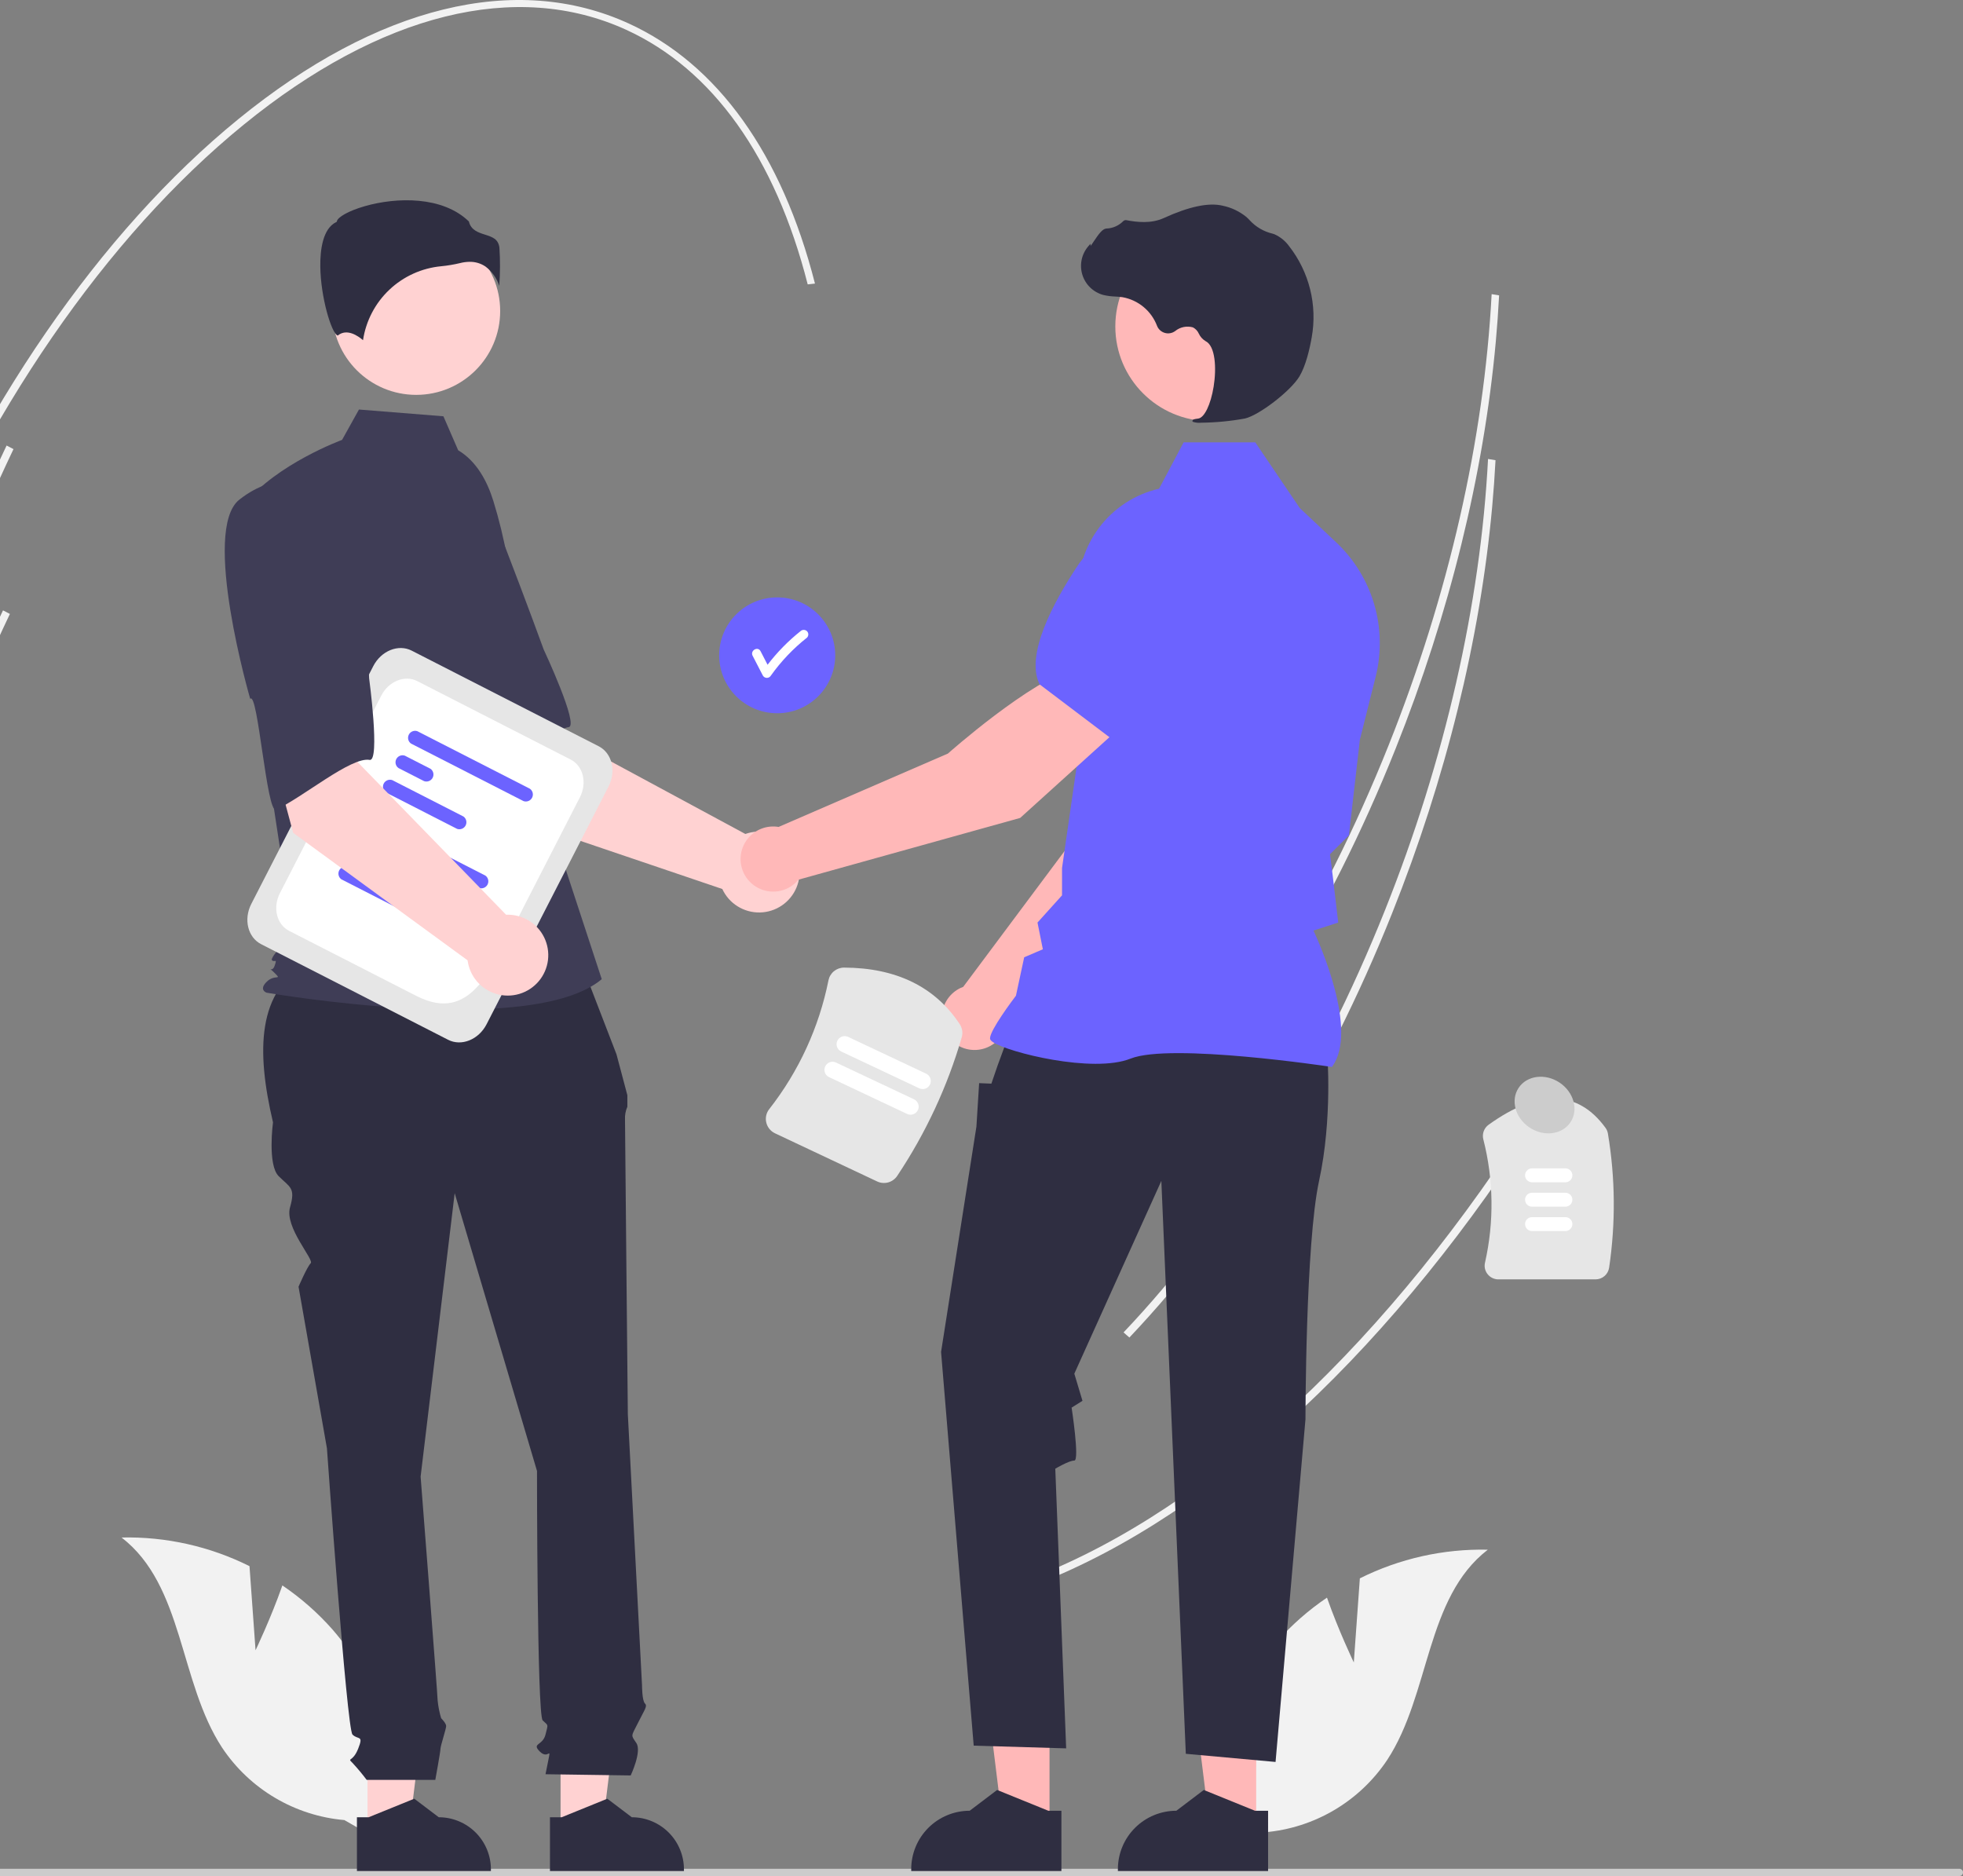
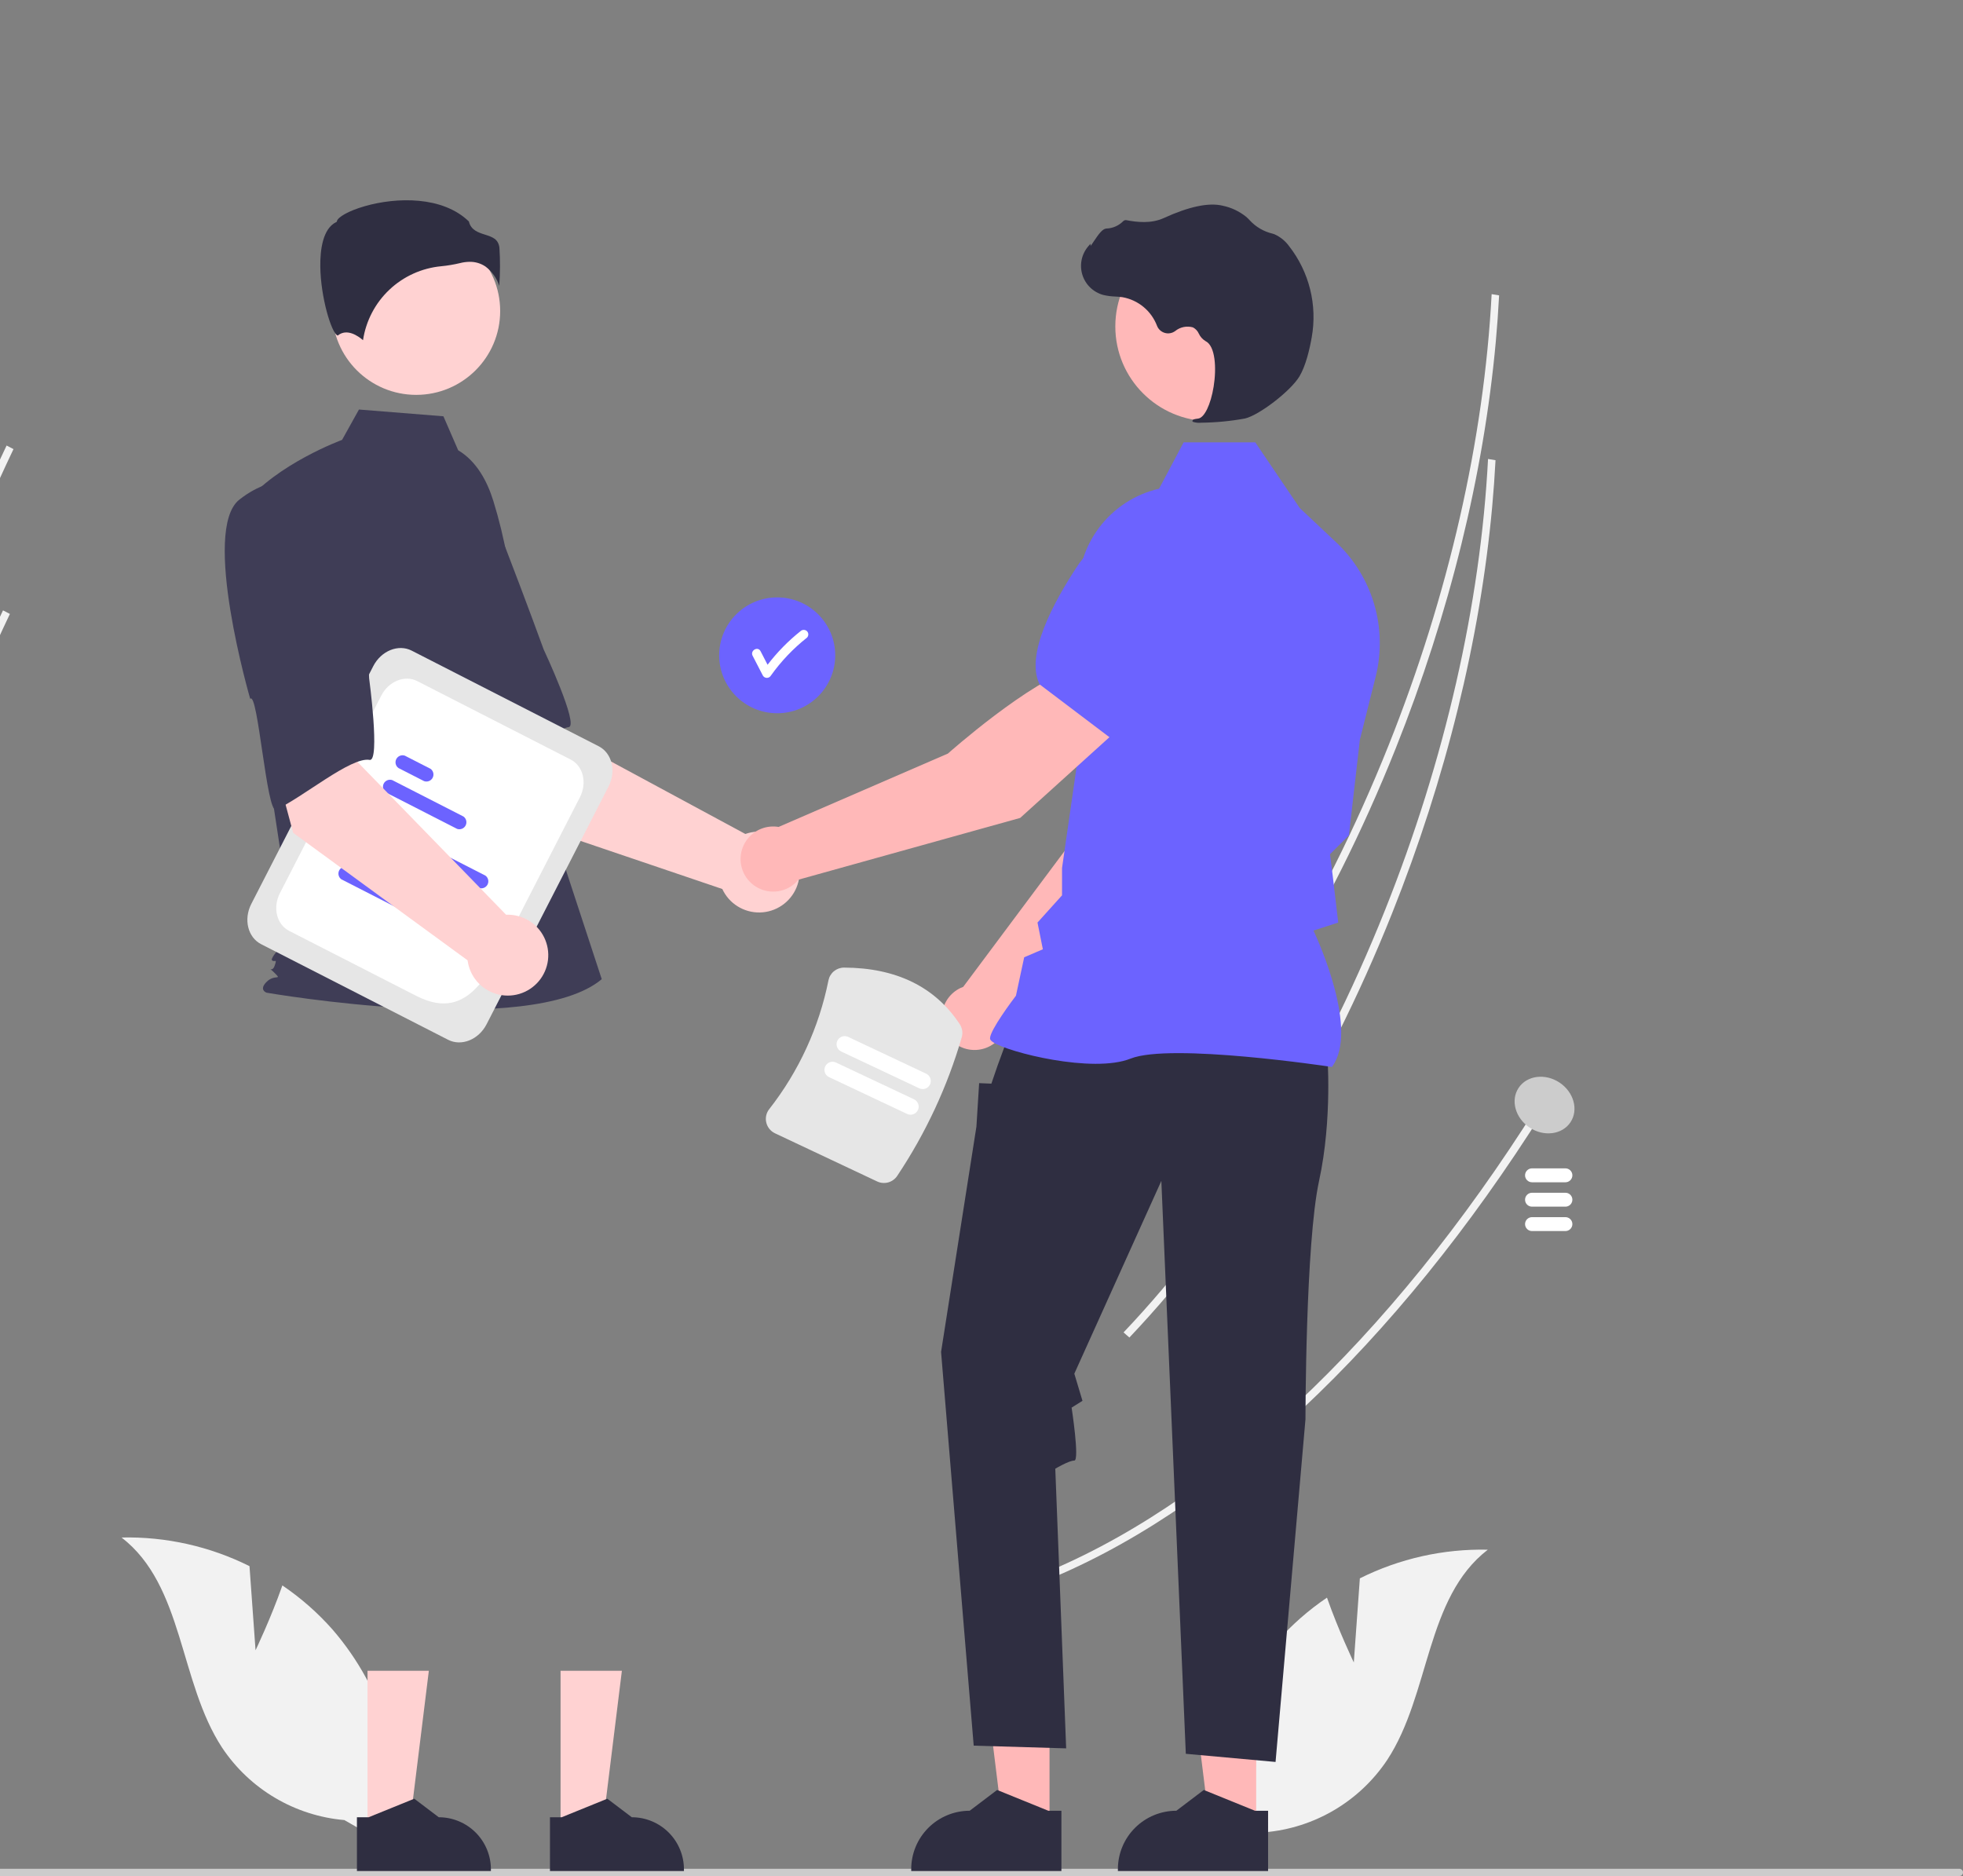
<svg xmlns="http://www.w3.org/2000/svg" width="766" height="732" viewBox="0 0 766 732" fill="none">
  <rect x="0" y="0" width="766" height="732" fill="#808080" stroke="none" />
  <g clip-path="url(#clip0_3_980)">
    <path d="M583.686 133.336C578.99 184.992 565.611 239.462 544.63 292.018C518.683 357.01 483.233 414.254 442.112 457.563L439.83 455.577C480.752 412.476 516.041 355.484 541.879 290.761C565.231 232.272 579.12 171.405 582.064 114.767L584.98 115.255C584.67 121.236 584.239 127.263 583.686 133.336Z" fill="#F2F2F2" />
    <path d="M602.389 433.349C544.631 525.088 474.559 590.635 405.079 617.916L403.673 615.343C472.673 588.251 542.335 523.039 599.829 431.72L602.389 433.349Z" fill="#F2F2F2" />
    <path d="M582.284 197.65C577.588 249.307 564.21 303.777 543.228 356.333C517.281 421.325 481.831 478.569 440.71 521.878L438.428 519.891C479.35 476.791 514.639 419.799 540.477 355.076C563.829 296.587 577.718 235.72 580.662 179.082L583.578 179.57C583.268 185.551 582.837 191.578 582.284 197.65Z" fill="#F2F2F2" />
-     <path d="M622.603 499.195H584.707C583.897 499.196 583.098 499.015 582.368 498.664C581.639 498.313 580.998 497.802 580.495 497.169C579.998 496.552 579.647 495.831 579.469 495.059C579.291 494.287 579.29 493.485 579.467 492.713C583.076 476.814 582.849 460.286 578.805 444.491C578.55 443.451 578.611 442.358 578.983 441.354C579.354 440.349 580.019 439.479 580.89 438.854C600.376 424.862 615.722 425.268 626.502 440.063C626.988 440.737 627.311 441.515 627.445 442.335C630.325 459.622 630.485 477.253 627.918 494.589C627.739 495.868 627.102 497.04 626.125 497.887C625.148 498.734 623.897 499.198 622.603 499.195Z" fill="#E6E6E6" />
    <path d="M610.854 461.307H597.818C597.098 461.305 596.408 461.019 595.899 460.51C595.391 460.001 595.105 459.312 595.105 458.593C595.105 457.874 595.391 457.185 595.899 456.676C596.408 456.167 597.098 455.881 597.818 455.879H610.854C611.575 455.879 612.266 456.165 612.776 456.674C613.286 457.183 613.572 457.873 613.572 458.593C613.572 459.313 613.286 460.003 612.776 460.512C612.266 461.021 611.575 461.307 610.854 461.307Z" fill="white" />
    <path d="M610.854 470.824H597.818C597.098 470.822 596.408 470.536 595.899 470.027C595.391 469.518 595.105 468.829 595.105 468.11C595.105 467.391 595.391 466.702 595.899 466.193C596.408 465.685 597.098 465.398 597.818 465.396H610.854C611.575 465.396 612.266 465.682 612.776 466.191C613.286 466.7 613.572 467.39 613.572 468.11C613.572 468.83 613.286 469.52 612.776 470.029C612.266 470.538 611.575 470.824 610.854 470.824Z" fill="white" />
    <path d="M610.854 480.341H597.818C597.098 480.339 596.408 480.053 595.899 479.544C595.391 479.035 595.105 478.346 595.105 477.627C595.105 476.908 595.391 476.219 595.899 475.71C596.408 475.201 597.098 474.915 597.818 474.913H610.854C611.575 474.913 612.266 475.199 612.776 475.708C613.286 476.217 613.572 476.907 613.572 477.627C613.572 478.347 613.286 479.037 612.776 479.546C612.266 480.055 611.575 480.341 610.854 480.341Z" fill="white" />
    <path d="M766 730.585C766.001 730.771 765.964 730.955 765.893 731.127C765.822 731.299 765.718 731.455 765.586 731.587C765.454 731.718 765.298 731.823 765.125 731.894C764.953 731.965 764.768 732.001 764.582 732H-136.582C-136.958 732 -137.319 731.851 -137.585 731.586C-137.851 731.32 -138 730.96 -138 730.585C-138 730.209 -137.851 729.849 -137.585 729.584C-137.319 729.318 -136.958 729.169 -136.582 729.169H764.582C764.768 729.168 764.953 729.205 765.125 729.276C765.298 729.346 765.454 729.451 765.586 729.582C765.718 729.714 765.822 729.87 765.893 730.042C765.964 730.214 766.001 730.399 766 730.585Z" fill="#CCCCCC" />
    <path d="M99.72 643.909L97.357 611.089C81.874 603.362 64.737 599.526 47.432 599.912C71.777 618.699 69.827 656.249 86.688 681.947C92.008 689.922 99.058 696.599 107.314 701.484C115.57 706.369 124.822 709.336 134.383 710.167L154.644 721.804C156.962 706.51 155.931 690.897 151.623 676.039C147.315 661.181 139.831 647.432 129.688 635.74C123.933 629.237 117.38 623.484 110.185 618.615C105.756 631.31 99.72 643.909 99.72 643.909Z" fill="#F2F2F2" />
    <path d="M528.28 648.667L530.643 615.848C546.126 608.121 563.263 604.284 580.568 604.67C556.223 623.458 558.173 661.008 541.312 686.706C535.992 694.68 528.943 701.358 520.686 706.243C512.43 711.128 503.178 714.095 493.617 714.925L473.355 726.562C471.038 711.269 472.069 695.655 476.377 680.797C480.685 665.94 488.169 652.191 498.312 640.499C504.067 633.996 510.62 628.242 517.815 623.374C522.244 636.068 528.28 648.667 528.28 648.667Z" fill="#F2F2F2" />
    <path d="M303.276 278.301C315.779 278.301 325.916 268.181 325.916 255.698C325.916 243.215 315.779 233.095 303.276 233.095C290.772 233.095 280.636 243.215 280.636 255.698C280.636 268.181 290.772 278.301 303.276 278.301Z" fill="#6C63FF" />
    <path d="M314.898 246.278C314.557 245.954 314.105 245.773 313.634 245.773C313.163 245.773 312.711 245.954 312.37 246.278C307.566 250.103 303.251 254.503 299.523 259.379C298.607 257.611 297.692 255.843 296.777 254.074C295.72 252.033 292.635 253.836 293.69 255.876C295.029 258.462 296.368 261.048 297.707 263.635C297.868 263.899 298.095 264.117 298.365 264.268C298.636 264.42 298.94 264.499 299.25 264.499C299.56 264.499 299.865 264.42 300.135 264.268C300.405 264.117 300.632 263.899 300.793 263.635C304.767 258.048 309.516 253.053 314.898 248.802C315.23 248.466 315.417 248.012 315.417 247.54C315.417 247.067 315.23 246.614 314.898 246.278Z" fill="white" />
    <path d="M201.975 319.791L167.835 266.264L207.368 245.126L217.745 285.965L290.853 325.407C293.739 324.37 296.866 324.193 299.851 324.899C302.835 325.606 305.55 327.164 307.664 329.383C309.777 331.603 311.198 334.389 311.753 337.401C312.308 340.413 311.973 343.521 310.789 346.346C309.605 349.172 307.623 351.592 305.086 353.312C302.548 355.033 299.563 355.979 296.496 356.035C293.429 356.091 290.412 355.255 287.813 353.629C285.213 352.003 283.144 349.657 281.857 346.877L201.975 319.791Z" fill="#FFD2D2" />
    <path d="M142.892 202.063C132.165 217.787 170.286 274.942 170.286 274.942C172.143 270.945 189.896 315.824 192.869 313.173C201.32 305.638 214.548 284.65 221.902 283.715C226.107 283.18 212.149 253.405 212.149 253.405C212.149 253.405 205.77 235.823 197.113 213.364C194.784 206.97 190.872 201.267 185.742 196.788C180.611 192.308 174.429 189.198 167.77 187.746C167.77 187.746 153.619 186.339 142.892 202.063Z" fill="#3F3D56" />
    <path d="M143.416 714.352L159.63 714.35L167.343 651.914L143.413 651.915L143.416 714.352Z" fill="#FFD2D2" />
    <path d="M139.28 709.066L143.844 709.066L161.661 701.832L171.211 709.065H171.212C176.609 709.065 181.784 711.206 185.6 715.016C189.416 718.825 191.56 723.992 191.561 729.38V730.041L139.281 730.042L139.28 709.066Z" fill="#2F2E41" />
    <path d="M218.742 714.352L234.956 714.35L242.67 651.914L218.74 651.915L218.742 714.352Z" fill="#FFD2D2" />
    <path d="M214.606 709.066L219.17 709.066L236.987 701.832L246.537 709.065H246.538C251.935 709.065 257.111 711.206 260.927 715.016C264.743 718.825 266.887 723.992 266.887 729.38V730.041L214.607 730.042L214.606 709.066Z" fill="#2F2E41" />
-     <path d="M225.76 373.005L120.299 375.637C100.269 386.499 99.965 410.006 106.528 437.916C106.528 437.916 104.312 454.505 108.743 458.929C113.174 463.353 115.39 463.353 113.174 471.094C110.959 478.836 122.664 491.48 121.242 492.899C119.821 494.319 116.498 502.06 116.498 502.06L127.575 565.098C127.575 565.098 135.329 674.585 137.545 676.797C139.76 679.009 141.976 676.797 139.76 682.327C137.545 687.857 135.329 685.645 137.545 687.857C139.507 689.969 141.356 692.184 143.083 694.492H169.865C169.865 694.492 171.884 683.433 171.884 682.327C171.884 681.221 174.1 674.585 174.1 673.479C174.1 672.374 172.142 670.419 172.142 670.419C171.465 668.17 171.008 665.862 170.777 663.526C170.777 661.314 164.13 576.158 164.13 576.158L177.423 465.565L209.548 573.946C209.548 573.946 209.548 669.056 211.763 671.268C213.979 673.48 213.979 672.374 212.871 676.797C211.763 681.221 207.332 680.115 210.655 683.433C213.979 686.751 215.086 681.221 213.979 686.751L212.871 692.28L246.103 692.755C246.103 692.755 250.534 683.433 248.318 680.115C246.103 676.797 246.236 677.703 248.939 672.273C251.642 666.844 252.749 665.738 251.642 664.632C250.534 663.526 250.534 657.644 250.534 657.644L244.995 551.827C244.995 551.827 243.888 440.128 243.888 436.81C243.804 435.103 244.119 433.4 244.808 431.835V427.332L240.564 411.374L225.76 373.005Z" fill="#2F2E41" />
    <path d="M162.408 154.073C180.505 154.073 195.176 139.426 195.176 121.359C195.176 103.291 180.505 88.644 162.408 88.644C144.311 88.644 129.641 103.291 129.641 121.359C129.641 139.426 144.311 154.073 162.408 154.073Z" fill="#FFD2D2" />
    <path d="M178.792 175.694C185.851 179.884 190.074 187.583 192.498 195.417C196.986 209.92 199.688 224.915 200.543 240.071L203.103 285.445L234.814 382.058C207.331 405.274 104.029 387.334 104.029 387.334C104.029 387.334 100.858 386.279 104.029 383.113C107.2 379.947 110.287 382.752 107.116 379.586C103.945 376.42 106.131 379.947 107.188 376.781C108.245 373.615 107.188 375.726 106.131 374.67C105.074 373.615 114.314 364.118 114.314 364.118L105.858 308.661L95.288 196.8C107.972 180.971 133.481 171.639 133.481 171.639L140.073 159.794L173.029 162.427L178.792 175.694Z" fill="#3F3D56" />
    <path d="M189.42 103.978C191.966 105.875 193.853 108.521 194.814 111.544C195.184 106.603 195.207 101.643 194.885 96.699C194.498 93.225 192.049 92.444 189.212 91.538C186.65 90.72 183.753 89.796 182.973 86.423C172.673 76.419 154.742 76.924 142.471 80.413C135.719 82.334 131.834 84.801 131.486 86.246L131.414 86.543L131.14 86.68C125.935 89.278 124.922 97.483 124.989 103.908C125.115 116.013 129.302 129.762 131.66 130.879C131.785 130.938 131.817 130.915 131.871 130.87C135.422 128.036 139.755 131.085 141.659 132.742C142.782 125.219 146.398 118.288 151.929 113.057C157.461 107.825 164.588 104.596 172.174 103.883C174.651 103.644 177.109 103.233 179.529 102.652C180.756 102.335 182.018 102.169 183.286 102.16C185.469 102.126 187.609 102.761 189.42 103.978Z" fill="#2F2E41" />
    <path d="M392.836 399.072L455.869 335.168L472.476 284.059L445.752 273.267C432.513 286.599 418.885 327.412 418.885 327.412L375.863 385.059C375.52 385.186 375.177 385.321 374.84 385.48C372.859 386.414 371.153 387.842 369.887 389.626C368.62 391.411 367.836 393.491 367.61 395.666C367.385 397.841 367.725 400.038 368.598 402.044C369.471 404.049 370.847 405.796 372.594 407.115C374.341 408.435 376.399 409.282 378.57 409.575C380.74 409.868 382.95 409.597 384.985 408.789C387.021 407.98 388.812 406.661 390.188 404.959C391.563 403.257 392.475 401.229 392.836 399.072Z" fill="#FFB8B8" />
-     <path d="M438.462 279.114L472.258 288.874L472.384 288.85C484.807 286.442 494.634 265.831 500.689 248.964C502.681 243.401 502.484 237.29 500.136 231.867C497.788 226.444 493.465 222.113 488.041 219.75C484.028 218.034 479.615 217.473 475.299 218.13C470.984 218.787 466.938 220.636 463.62 223.468L446.769 237.954L438.462 279.114Z" fill="#6C63FF" />
    <path d="M409.546 712.453L391.37 712.452L382.724 642.461L409.549 642.462L409.546 712.453Z" fill="#FFB8B8" />
    <path d="M414.183 706.528L409.067 706.528L389.093 698.419L378.388 706.527H378.387C372.337 706.527 366.535 708.927 362.258 713.197C357.98 717.468 355.576 723.26 355.576 729.3V730.04L414.182 730.042L414.183 706.528Z" fill="#2F2E41" />
    <path d="M490.195 712.453L472.019 712.452L463.373 642.461L490.198 642.462L490.195 712.453Z" fill="#FFB8B8" />
    <path d="M494.831 706.528L489.715 706.528L469.742 698.419L459.037 706.527H459.035C452.986 706.527 447.184 708.927 442.906 713.197C438.628 717.468 436.225 723.26 436.224 729.3V730.04L494.83 730.042L494.831 706.528Z" fill="#2F2E41" />
    <path d="M517.909 410.975C517.909 410.975 520.031 436.401 514.725 460.768C509.42 485.135 509.42 553.76 509.42 553.76L497.747 687.486L462.728 684.308L453.178 460.768L419.221 535.988L422.404 546.582L418.164 549.231C418.164 549.231 421.343 569.889 419.221 569.889C417.098 569.889 411.793 573.068 411.793 573.068L416.037 682.189L379.958 681.13L367.224 527.512L381.019 439.58L382.08 422.629L386.855 422.825L389.287 415.742L393.753 403.559L517.909 410.975Z" fill="#2F2E41" />
    <path d="M519.743 416.315L519.932 416.051C530.033 401.932 514.842 368.007 512.55 363.089L522.201 359.962L520.028 341.52L518.998 333.298L526.374 325.934L526.395 325.751L530.639 288.671L536.811 264.042C539.136 254.732 538.938 244.972 536.237 235.763C533.535 226.554 528.428 218.229 521.439 211.643L507.174 198.214L489.836 172.603H461.878L452.292 190.681C442.998 192.825 434.752 198.157 428.991 205.747C423.229 213.337 420.318 222.705 420.763 232.218L422.935 279.63L414.43 338.662L414.425 349.345L404.853 359.965L406.943 370.399L399.659 373.516L396.442 388.501C395.111 390.254 386.325 401.951 386.325 405.148C386.325 405.628 386.68 406.092 387.441 406.607C393.429 410.655 426.524 418.907 441.172 413.056C456.774 406.827 518.796 416.171 519.421 416.266L519.743 416.315Z" fill="#6C63FF" />
    <path d="M472.246 164.335C492.695 164.335 509.273 147.785 509.273 127.369C509.273 106.953 492.695 90.402 472.246 90.402C451.796 90.402 435.219 106.953 435.219 127.369C435.219 147.785 451.796 164.335 472.246 164.335Z" fill="#FFB8B8" />
    <path d="M468.699 164.934C474.433 164.875 480.152 164.328 485.793 163.298C491.377 162.013 503.699 152.501 507.057 146.882C509.552 142.707 511.049 136.249 511.866 131.567C512.969 125.37 512.757 119.011 511.242 112.902C509.727 106.793 506.944 101.07 503.073 96.103C501.581 94.022 499.553 92.382 497.204 91.357C496.997 91.282 496.783 91.217 496.567 91.161C493.163 90.36 490.075 88.561 487.702 85.996C487.241 85.476 486.744 84.99 486.213 84.542C483.55 82.414 480.421 80.945 477.081 80.256C471.685 78.962 463.966 80.583 454.14 85.078C449.203 87.337 443.723 86.707 439.5 85.906C439.263 85.866 439.02 85.889 438.795 85.973C438.57 86.056 438.371 86.197 438.217 86.381C436.474 88.102 434.143 89.1 431.692 89.175C430.192 89.28 428.671 91.396 426.837 94.151C426.421 94.776 425.936 95.506 425.584 95.951L425.513 95.115L424.688 96.072C423.391 97.575 422.497 99.381 422.087 101.323C421.678 103.264 421.768 105.277 422.348 107.175C422.928 109.072 423.979 110.792 425.404 112.175C426.829 113.558 428.582 114.558 430.498 115.082C432.019 115.444 433.572 115.651 435.134 115.698C436.082 115.758 437.061 115.821 438.002 115.959C441.025 116.496 443.856 117.807 446.22 119.762C448.584 121.718 450.399 124.252 451.489 127.118C451.746 127.78 452.152 128.374 452.676 128.855C453.2 129.335 453.828 129.689 454.51 129.889C455.193 130.089 455.912 130.13 456.613 130.008C457.314 129.886 457.978 129.605 458.553 129.187C459.509 128.403 460.641 127.862 461.852 127.609C463.063 127.357 464.317 127.4 465.508 127.736C466.543 128.277 467.361 129.156 467.824 130.227C468.384 131.419 469.287 132.417 470.417 133.094C474.272 134.954 474.759 143.623 473.58 150.89C472.443 157.895 469.97 163.004 467.565 163.316C465.715 163.555 465.506 163.692 465.38 164.024L465.267 164.32L465.483 164.589C466.517 164.933 467.614 165.051 468.699 164.934Z" fill="#2F2E41" />
    <path d="M437.979 283.067L420.181 260.427C402.052 265.411 369.884 294.036 369.884 294.036L303.822 322.658C301.617 322.288 299.353 322.504 297.259 323.286C295.165 324.067 293.313 325.385 291.891 327.108C290.469 328.83 289.527 330.896 289.159 333.098C288.791 335.3 289.011 337.56 289.796 339.65C290.581 341.74 291.903 343.586 293.63 345.004C295.358 346.422 297.428 347.36 299.634 347.724C301.84 348.089 304.103 347.867 306.196 347.081C308.288 346.295 310.136 344.972 311.554 343.246L398.093 319.143L437.979 283.067Z" fill="#FFB8B8" />
    <path d="M433.713 288.243L461.796 256.989L463.355 234.843C463.645 230.494 462.711 226.151 460.659 222.305C458.607 218.458 455.518 215.261 451.741 213.075C446.601 210.147 440.539 209.276 434.781 210.638C429.023 212.001 423.998 215.496 420.722 220.417C410.799 235.347 400.124 255.533 405.617 266.915L405.673 267.03L433.713 288.243Z" fill="#6C63FF" />
    <path d="M174.879 405.717L101.89 368.398C96.699 365.743 94.979 358.702 98.057 352.702L145.647 259.932C148.725 253.932 155.453 251.21 160.644 253.865L233.632 291.184C238.824 293.839 240.544 300.88 237.466 306.88L189.876 399.65C186.798 405.65 180.07 408.372 174.879 405.717Z" fill="#E6E6E6" />
    <path d="M162.408 388.561L112.819 363.205C107.956 360.719 106.346 354.125 109.228 348.506L148.765 271.434C151.648 265.814 157.949 263.266 162.811 265.752L222.704 296.376C227.567 298.862 229.177 305.456 226.295 311.076L204.816 352.945C191.976 377.975 184.066 399.635 162.408 388.561Z" fill="white" />
    <path d="M186.926 346.472L143.003 324.014C142.466 323.632 142.085 323.07 141.929 322.43C141.772 321.791 141.852 321.116 142.152 320.53C142.453 319.944 142.955 319.486 143.566 319.239C144.177 318.991 144.857 318.972 145.481 319.184L189.404 341.642C189.941 342.024 190.322 342.586 190.479 343.226C190.635 343.865 190.555 344.54 190.255 345.126C189.954 345.712 189.452 346.17 188.841 346.417C188.23 346.664 187.55 346.684 186.926 346.472Z" fill="#6C63FF" />
    <path d="M148.131 338.683L138.108 333.557C137.571 333.175 137.189 332.613 137.033 331.974C136.877 331.334 136.956 330.66 137.257 330.074C137.557 329.488 138.059 329.029 138.67 328.782C139.281 328.535 139.961 328.515 140.586 328.727L150.609 333.852C151.146 334.234 151.528 334.796 151.684 335.436C151.84 336.076 151.761 336.75 151.46 337.336C151.16 337.922 150.658 338.38 150.047 338.628C149.435 338.875 148.756 338.894 148.131 338.683Z" fill="#6C63FF" />
    <path d="M160.988 357.304L133.212 343.101C132.675 342.719 132.293 342.157 132.137 341.517C131.981 340.878 132.06 340.203 132.361 339.617C132.662 339.031 133.163 338.573 133.774 338.326C134.386 338.078 135.066 338.059 135.69 338.271L163.466 352.473C164.004 352.855 164.385 353.417 164.541 354.057C164.697 354.697 164.618 355.371 164.317 355.957C164.017 356.543 163.515 357.001 162.904 357.249C162.293 357.496 161.613 357.515 160.988 357.304Z" fill="#6C63FF" />
-     <path d="M204.307 312.59L160.385 290.131C159.847 289.749 159.466 289.187 159.31 288.548C159.154 287.908 159.233 287.234 159.534 286.648C159.834 286.062 160.336 285.603 160.947 285.356C161.558 285.109 162.238 285.089 162.862 285.301L206.785 307.759C207.322 308.141 207.704 308.703 207.86 309.343C208.016 309.983 207.937 310.657 207.636 311.243C207.335 311.829 206.834 312.287 206.223 312.535C205.611 312.782 204.931 312.801 204.307 312.59Z" fill="#6C63FF" />
    <path d="M165.512 304.8L155.489 299.675C154.952 299.293 154.57 298.731 154.414 298.091C154.258 297.452 154.337 296.777 154.638 296.191C154.939 295.605 155.44 295.147 156.051 294.899C156.663 294.652 157.343 294.633 157.967 294.845L167.99 299.97C168.528 300.352 168.909 300.914 169.065 301.554C169.221 302.193 169.142 302.868 168.841 303.454C168.541 304.04 168.039 304.498 167.428 304.745C166.817 304.993 166.137 305.012 165.512 304.8Z" fill="#6C63FF" />
    <path d="M178.37 323.421L150.593 309.219C150.056 308.836 149.675 308.274 149.519 307.635C149.362 306.995 149.442 306.321 149.742 305.735C150.043 305.149 150.545 304.69 151.156 304.443C151.767 304.196 152.447 304.176 153.071 304.388L180.848 318.59C181.385 318.972 181.766 319.535 181.923 320.174C182.079 320.814 181.999 321.488 181.699 322.074C181.398 322.66 180.896 323.119 180.285 323.366C179.674 323.613 178.994 323.633 178.37 323.421Z" fill="#6C63FF" />
    <path d="M114.396 324.952L97.907 263.666L141.971 255.339L139.601 297.405L197.496 356.92C200.561 356.795 203.597 357.563 206.232 359.131C208.867 360.698 210.989 362.997 212.338 365.747C213.687 368.498 214.206 371.581 213.831 374.62C213.455 377.66 212.202 380.525 210.224 382.865C208.246 385.206 205.629 386.922 202.691 387.803C199.753 388.684 196.622 388.693 193.679 387.829C190.736 386.964 188.109 385.263 186.118 382.934C184.126 380.604 182.857 377.746 182.464 374.709L114.396 324.952Z" fill="#FFD2D2" />
    <path d="M93.399 194.952C78.442 206.741 97.639 272.679 97.639 272.679C100.611 269.422 104.065 317.551 107.698 315.912C118.023 311.254 136.947 295.193 144.243 296.502C148.415 297.251 144.044 264.668 144.044 264.668C144.044 264.668 143.24 245.985 141.729 221.968C141.428 215.171 139.409 208.559 135.86 202.75C132.311 196.941 127.348 192.122 121.432 188.743C121.432 188.743 108.355 183.164 93.399 194.952Z" fill="#3F3D56" />
    <path d="M342.263 460.98L302.433 442.203C301.581 441.803 300.831 441.217 300.239 440.487C299.647 439.757 299.228 438.902 299.013 437.987C298.798 437.092 298.788 436.16 298.984 435.261C299.181 434.362 299.578 433.518 300.148 432.795C311.685 418.073 319.608 400.858 323.279 382.529C323.557 381.126 324.313 379.862 325.42 378.953C326.526 378.044 327.914 377.546 329.347 377.544C349.661 377.613 364.843 385.018 374.469 399.551C374.977 400.307 375.313 401.164 375.455 402.063C375.597 402.962 375.54 403.882 375.29 404.757C369.715 423.938 361.233 442.154 350.138 458.773C349.314 460.029 348.063 460.945 346.615 461.351C345.167 461.756 343.621 461.625 342.263 460.98Z" fill="#E6E6E6" />
    <path d="M353.979 434.644L323.525 420.287C322.768 419.93 322.183 419.287 321.9 418.499C321.618 417.712 321.66 416.844 322.017 416.088C322.375 415.332 323.019 414.748 323.808 414.466C324.597 414.184 325.465 414.226 326.223 414.583L356.677 428.94C357.052 429.117 357.389 429.366 357.668 429.672C357.946 429.979 358.162 430.338 358.302 430.728C358.442 431.117 358.504 431.531 358.484 431.945C358.464 432.359 358.362 432.764 358.185 433.139C358.008 433.513 357.758 433.849 357.451 434.128C357.144 434.406 356.785 434.621 356.394 434.761C356.004 434.901 355.589 434.962 355.175 434.942C354.761 434.922 354.354 434.821 353.979 434.644Z" fill="white" />
    <path d="M358.71 424.642L328.256 410.284C327.498 409.927 326.914 409.284 326.631 408.497C326.348 407.709 326.391 406.842 326.748 406.086C327.106 405.329 327.75 404.746 328.539 404.463C329.328 404.181 330.196 404.223 330.954 404.58L361.408 418.937C362.166 419.295 362.75 419.938 363.033 420.725C363.316 421.513 363.274 422.38 362.916 423.136C362.558 423.893 361.914 424.476 361.125 424.759C360.337 425.041 359.468 424.999 358.71 424.642Z" fill="white" />
-     <path d="M318.017 110.652L315.182 110.962C302.542 61.374 278.043 27.02 244.33 11.613C201.472 -7.972 148.477 5.179 95.106 48.645C41.464 92.333 -6.023 161.341 -38.607 242.96L-41.358 241.703C-8.631 159.728 39.1 90.386 93.043 46.456C147.256 2.303 201.333 -10.945 245.312 9.153C279.992 25.001 305.133 60.099 318.017 110.652Z" fill="#F2F2F2" />
    <path d="M5.264 175.234C-2.15 190.826 -9.201 206.979 -15.695 223.245C-53.063 316.846 -71.999 412.438 -70.452 499.691L-73.372 499.38C-74.921 411.802 -55.93 315.881 -18.446 221.988C-11.933 205.677 -4.862 189.478 2.573 173.842L5.264 175.234Z" fill="#F2F2F2" />
    <path d="M3.862 239.549C-3.552 255.141 -10.603 271.294 -17.097 287.559C-54.465 381.161 -73.401 476.753 -71.854 564.006L-74.774 563.695C-76.323 476.117 -57.332 380.196 -19.847 286.303C-13.335 269.991 -6.264 253.793 1.171 238.157L3.862 239.549Z" fill="#F2F2F2" />
    <path d="M612.827 437.895C616.055 433.05 614.144 426.115 608.558 422.405C602.973 418.695 595.828 419.615 592.599 424.459C589.371 429.304 591.282 436.239 596.867 439.949C602.453 443.659 609.598 442.739 612.827 437.895Z" fill="#CCCCCC" />
  </g>
  <defs>
    <clipPath id="clip0_3_980">
      <rect width="904" height="732" fill="white" transform="translate(-138)" />
    </clipPath>
  </defs>
</svg>